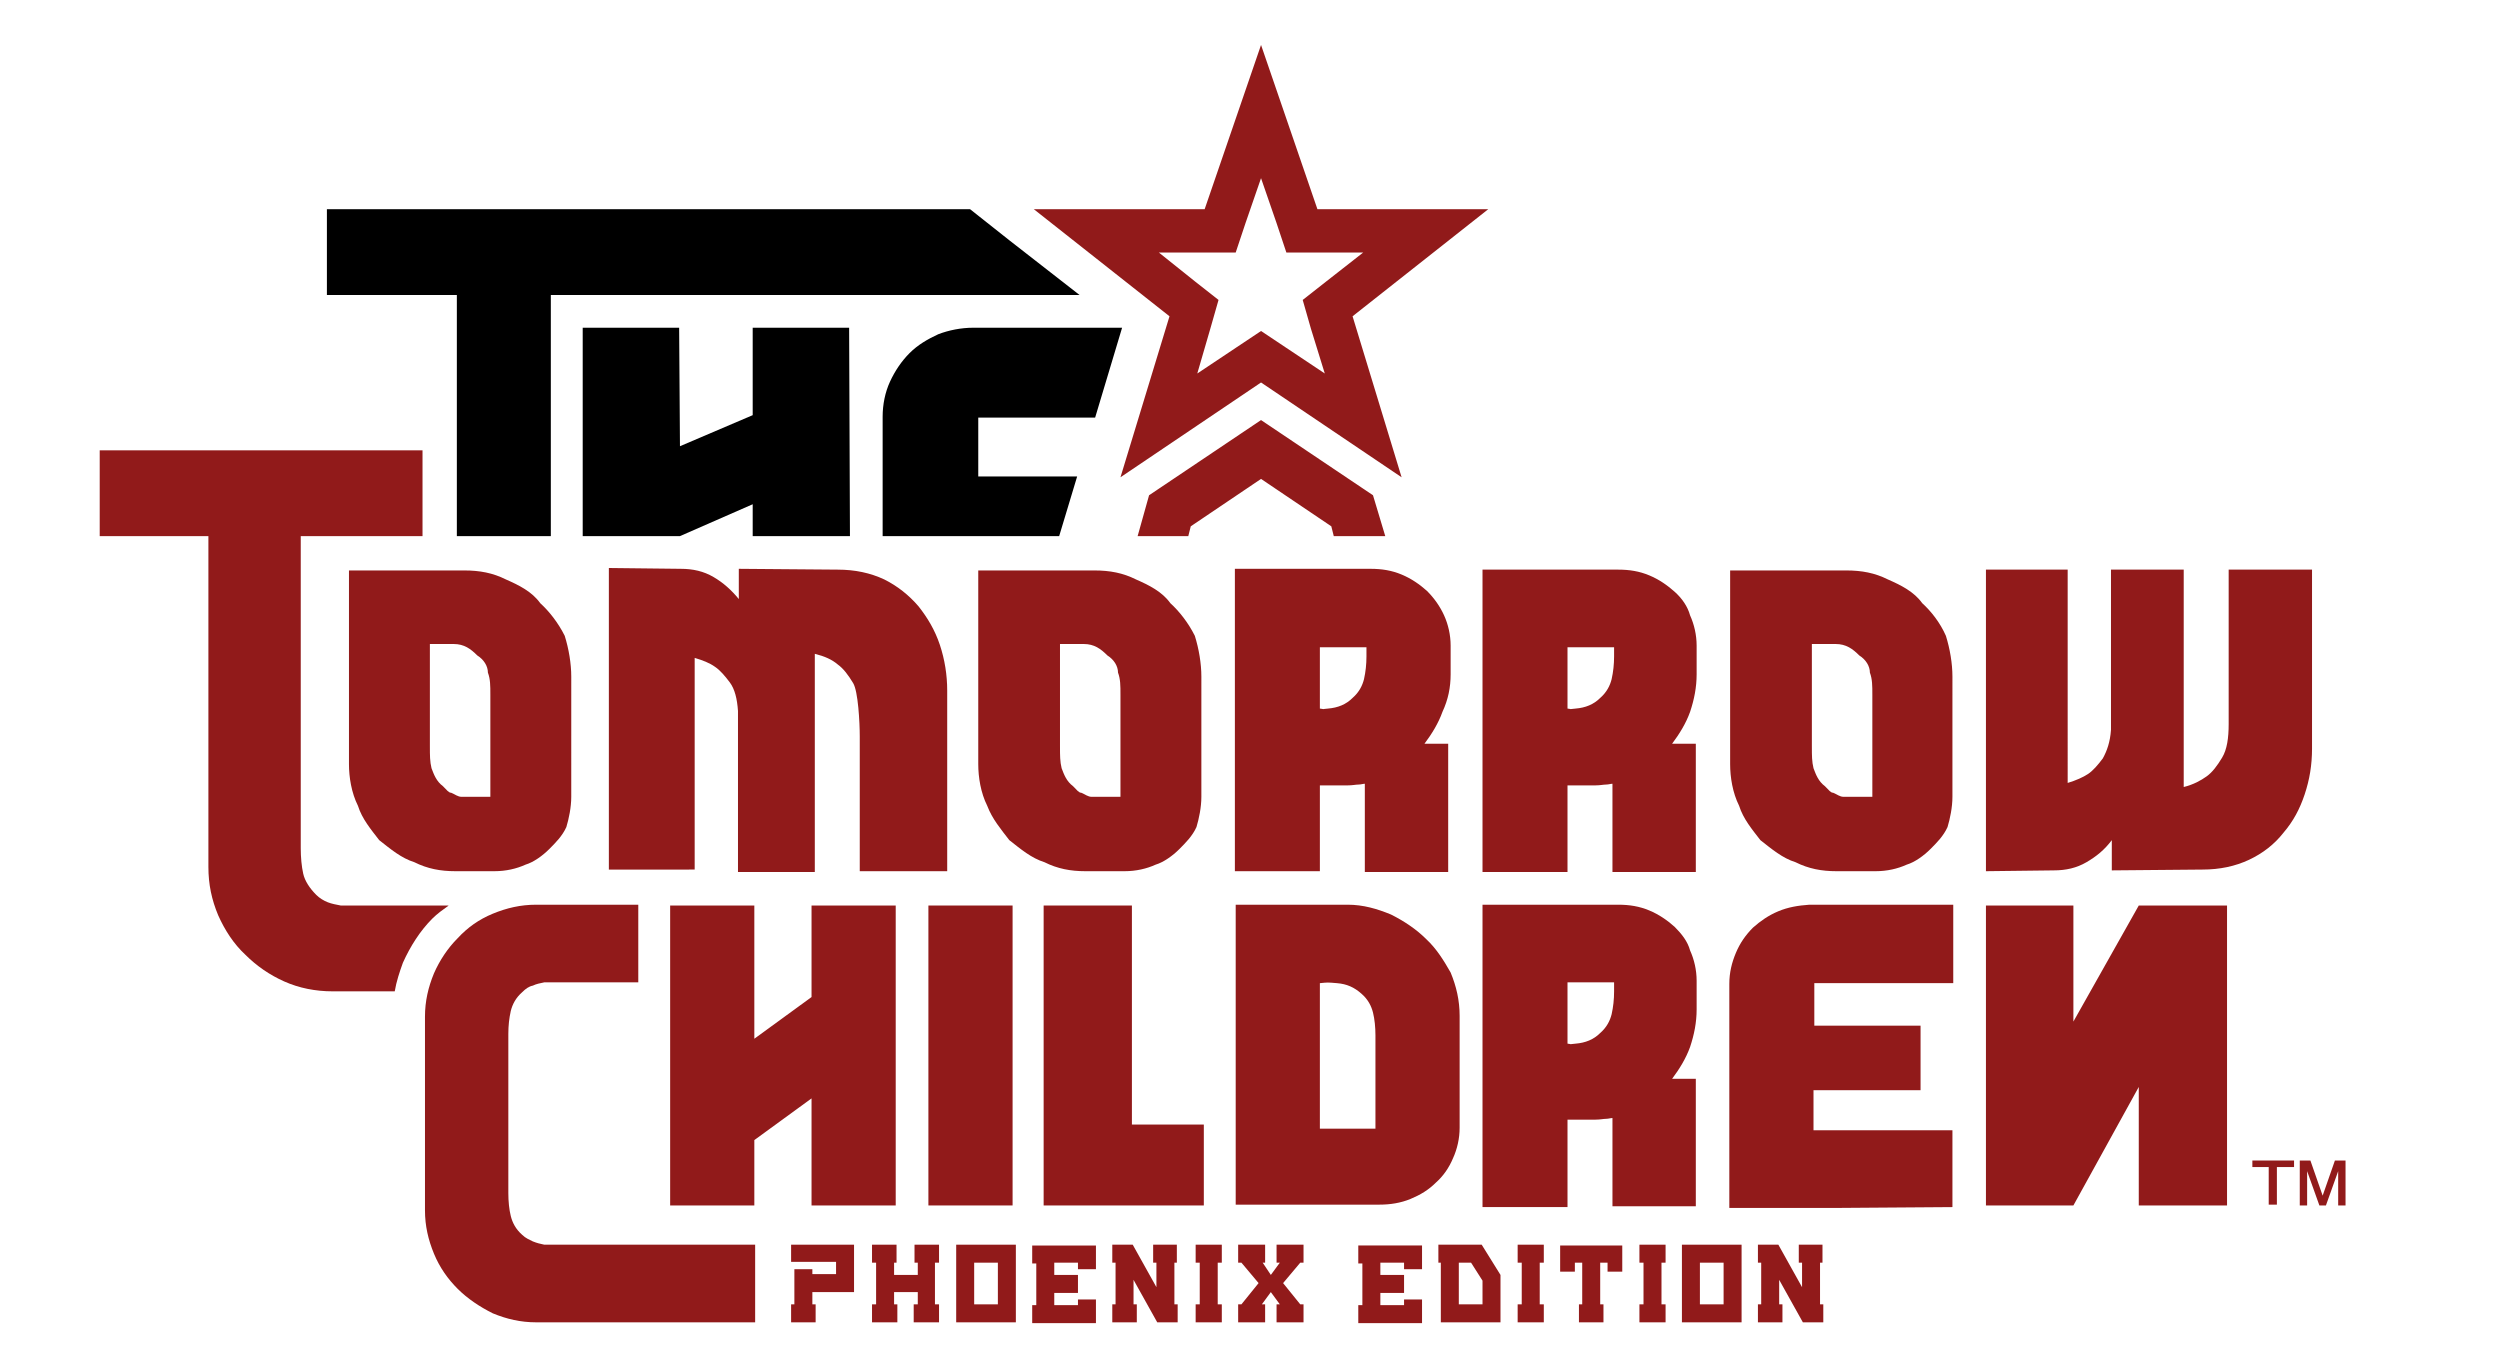
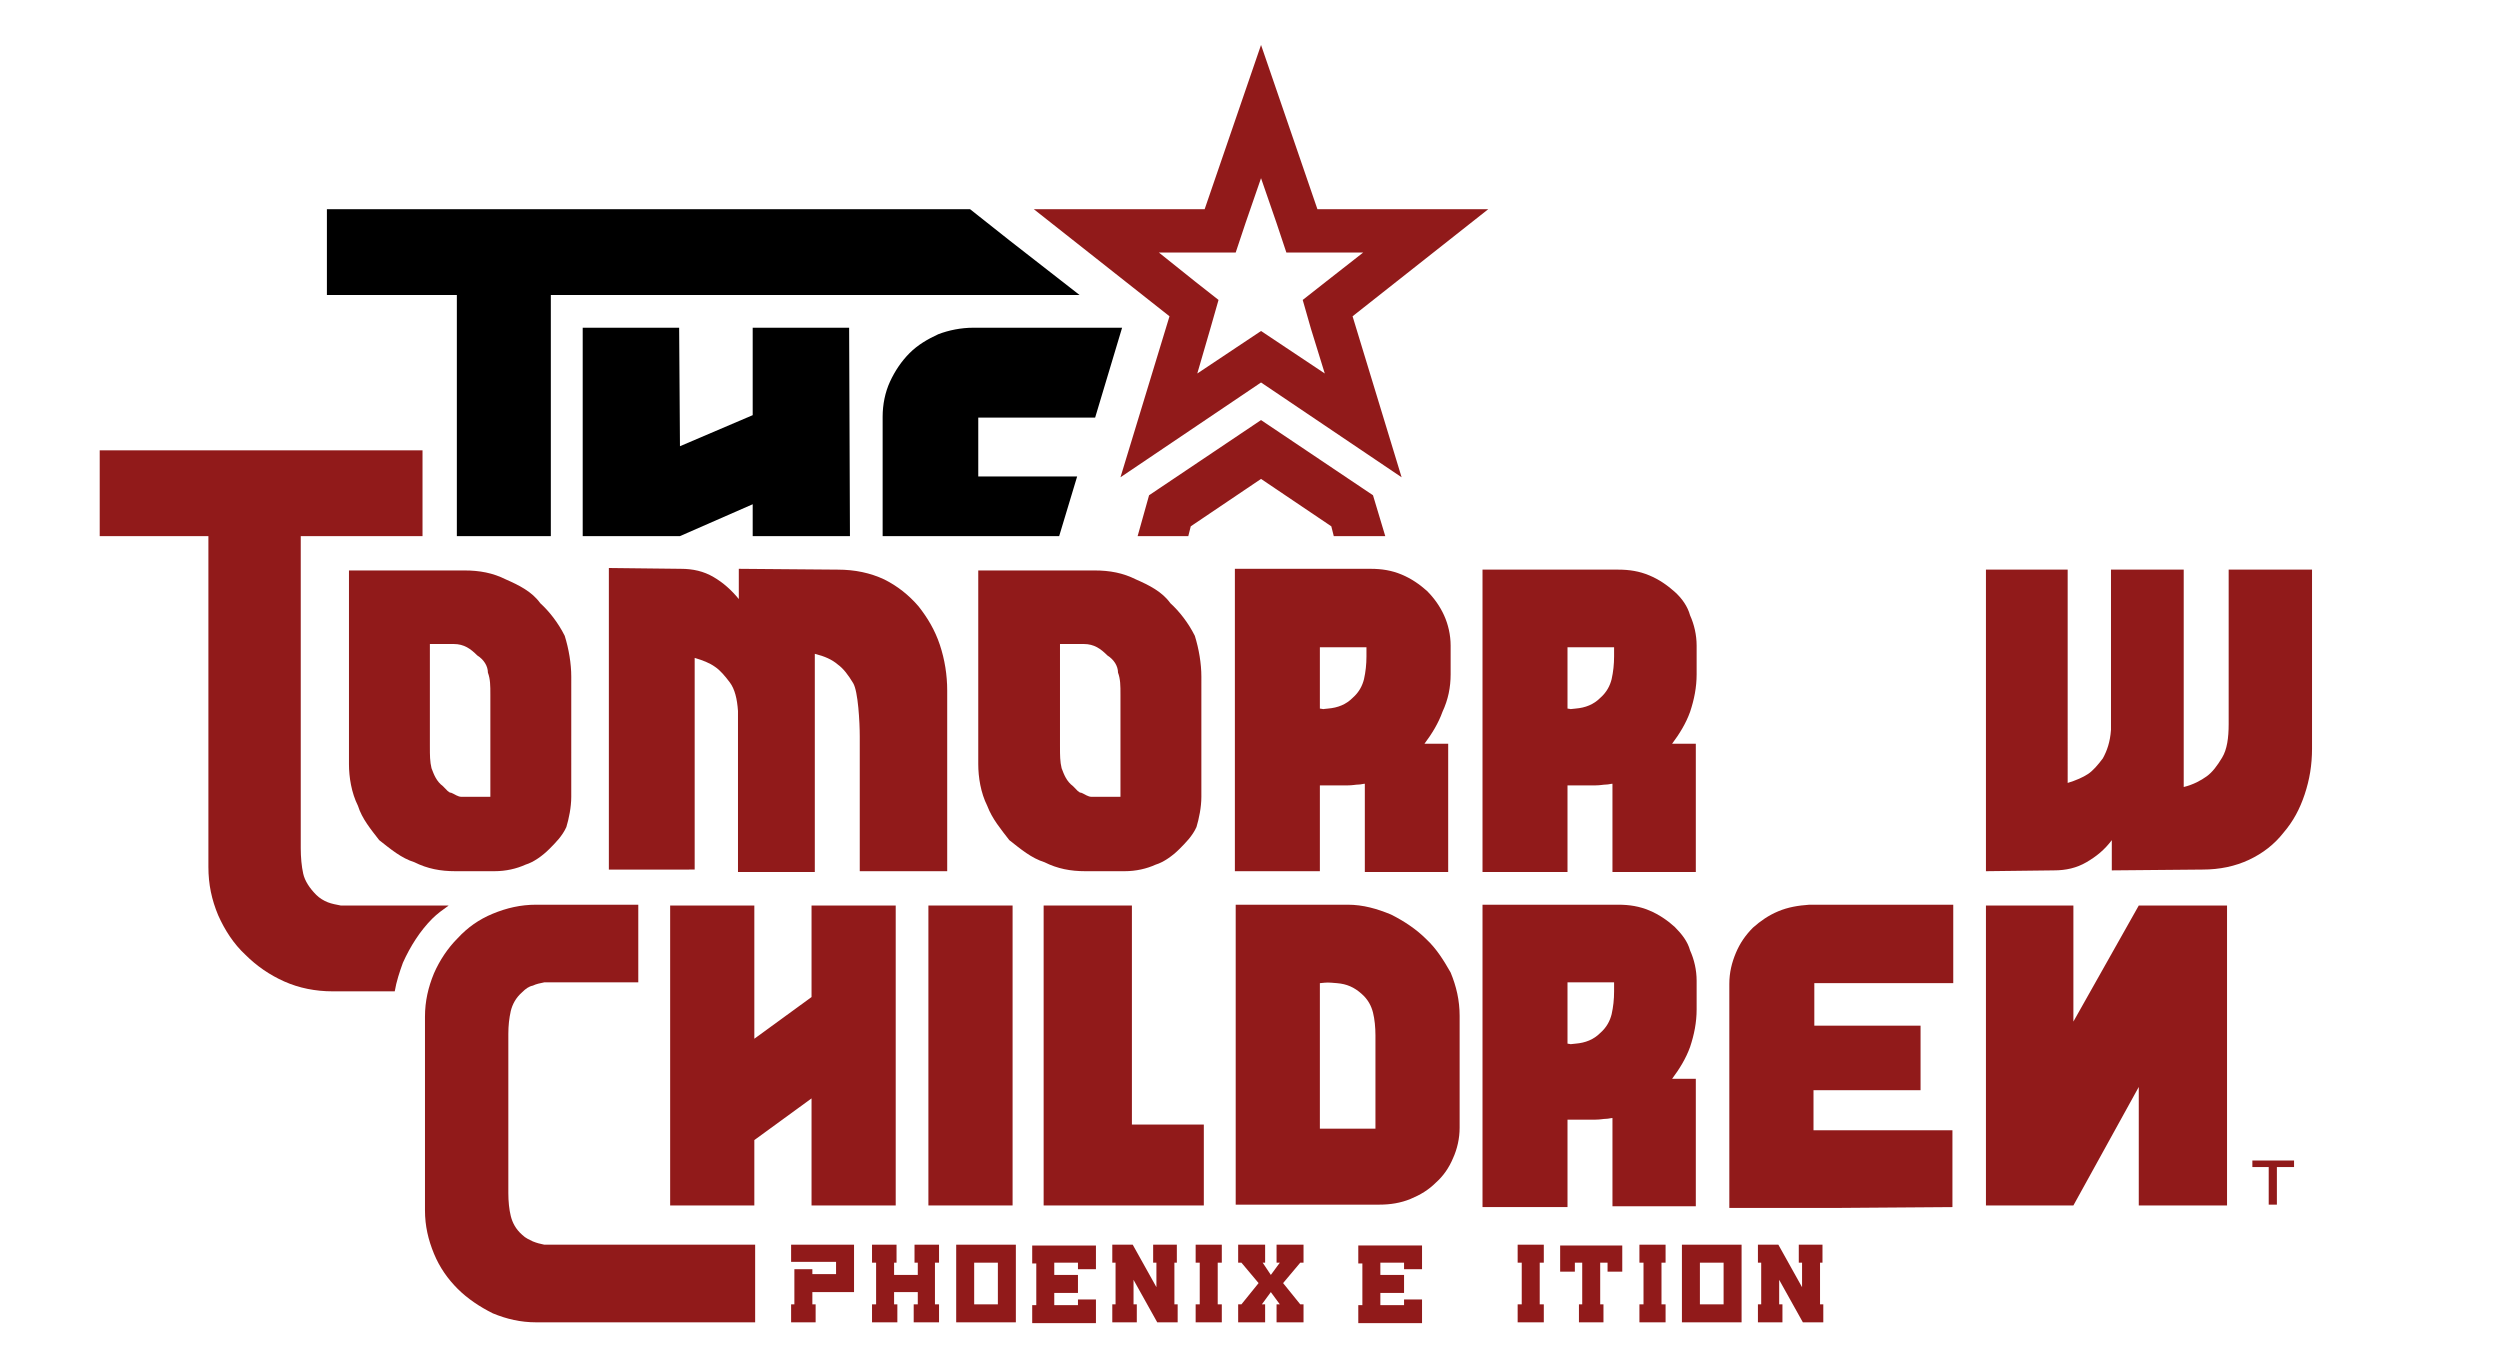
<svg xmlns="http://www.w3.org/2000/svg" version="1.1" id="Layer_2" x="0px" y="0px" viewBox="0 0 305.9 165.6" style="enable-background:new 0 0 305.9 165.6;" xml:space="preserve">
  <style type="text/css">
	.st0{fill:#911A1A;}
</style>
  <polygon points="123.5,29.4 118.7,25.6 40,25.6 40,36.1 55.9,36.1 55.9,65.6 67.4,65.6 67.4,36.1 132.1,36.1 " />
  <polygon points="92.1,40.1 92.1,50.8 83.2,54.6 83.1,40.1 71.3,40.1 71.3,65.6 83.2,65.6 92.1,61.7 92.1,65.6 104,65.6 103.9,40.1   " />
  <path d="M134,51.1l3.3-11h-18.2c-1.5,0-3,0.3-4.3,0.8c-1.3,0.6-2.5,1.3-3.5,2.3c-1,1-1.8,2.2-2.4,3.5c-0.6,1.3-0.9,2.8-0.9,4.3v14.6  h11.8h9.8l2.2-7.3h-12.1v-7.2H134z" />
  <path class="st0" d="M137.1,58.4l17.2-11.6l17.2,11.6l-6-19.7l16.6-13.1h-20.9l-6.9-20.1l-6.9,20.1h-20.9l16.6,13.1L137.1,58.4z   M141.8,30.9h5.6h3.8l1.2-3.6l1.9-5.5l1.9,5.5l1.2,3.6h3.8h5.6l-4.6,3.6l-2.8,2.2l1,3.5l1.7,5.5l-4.8-3.2l-3-2l-3,2l-4.8,3.2  l1.6-5.5l1-3.5l-2.8-2.2L141.8,30.9z" />
  <path class="st0" d="M42.7,93.5c0,1.6,0.3,3.5,1.1,5.1c0.5,1.6,1.6,2.9,2.6,4.2c1.4,1.1,2.7,2.2,4.3,2.7c1.6,0.8,3.2,1.1,5,1.1h4.8  c1.4,0,2.7-0.3,3.8-0.8c1-0.3,2.1-1.1,2.9-1.9c0.8-0.8,1.6-1.6,2.1-2.7c0.3-1,0.6-2.4,0.6-3.7V82.8c0-1.6-0.3-3.4-0.8-5  c-0.8-1.6-1.9-3-3-4c-1-1.4-2.6-2.2-4.2-2.9c-1.6-0.8-3.2-1.1-5.1-1.1H42.7V93.5z M52.6,78.8c0.8,0,1.8,0,2.9,0  c1.3,0,2.1,0.6,2.9,1.4c0.8,0.5,1.3,1.3,1.3,2.1c0.3,0.8,0.3,1.6,0.3,2.7v12.5c-0.8,0-1.3,0-1.9,0c-0.5,0-1,0-1.6,0  c-0.5,0-0.8-0.3-1.3-0.5c-0.3,0-0.5-0.3-1-0.8c-0.8-0.6-1.1-1.4-1.4-2.2c-0.2-0.8-0.2-1.6-0.2-2.6V78.8z" />
  <path class="st0" d="M204.9,113.4c-0.9-0.8-1.9-1.5-3.1-2c-1.2-0.5-2.4-0.7-3.8-0.7h-16.6v37h10.4v-10.7c1.4,0,0.3,0,1.2,0  c0.9,0,1.7,0,2.2,0c0.6,0,1-0.1,1.3-0.1c0.3,0,0.6-0.1,0.8-0.1v10.8h10.2V132h-2.9c0.9-1.2,1.7-2.5,2.2-3.9c0.5-1.5,0.8-3,0.8-4.6  V120c0-1.3-0.3-2.6-0.8-3.7C206.5,115.2,205.8,114.3,204.9,113.4z M197.5,121.3c0,1-0.1,1.9-0.3,2.8c-0.2,0.8-0.6,1.6-1.4,2.3  c-0.8,0.8-1.8,1.2-3,1.3c-1.2,0.1-0.1,0.1-1,0v-7.5h5.7V121.3z" />
  <path class="st0" d="M85,80.5c1,0.3,1.8,0.6,2.5,1.1c0.6,0.4,1.2,1.1,1.8,1.9c0.6,0.8,0.9,2,1,3.5v19.7h9.4V80  c1.2,0.3,2.1,0.7,2.8,1.3c0.7,0.5,1.3,1.3,1.9,2.3c0.6,1,0.8,4.8,0.8,6.5v16.5h10.7V84.5c0-1.9-0.3-3.8-0.9-5.6  c-0.6-1.8-1.5-3.3-2.6-4.7c-1.2-1.4-2.6-2.5-4.2-3.3c-1.7-0.8-3.6-1.2-5.7-1.2l-12.1-0.1v3.7c-0.9-1.1-1.9-2-3.1-2.7  c-1.2-0.7-2.5-1-4-1l-8.8-0.1v36.9H85V80.5z" />
  <path class="st0" d="M54.9,110.8H41.7c-0.5-0.1-1.1-0.2-1.6-0.4c-0.5-0.2-1-0.5-1.4-0.9c-0.8-0.8-1.4-1.7-1.6-2.6  c-0.2-0.9-0.3-2-0.3-3.1v-3.8h0V65.6h14.9V55.1H12.2v10.5h13.3v34.3v6.2c0,2.1,0.4,4,1.2,5.9c0.8,1.8,1.9,3.5,3.3,4.8  c1.4,1.4,3,2.5,4.8,3.3c1.8,0.8,3.8,1.2,5.9,1.2h7.6c0.2-1.2,0.6-2.4,1-3.5c0.9-2,2.1-3.9,3.6-5.4C53.5,111.8,54.2,111.3,54.9,110.8  z" />
  <polygon class="st0" points="99.3,122 92.3,127.1 92.3,110.8 82,110.8 82,147.5 92.3,147.5 92.3,139.5 99.3,134.4 99.3,147.5   109.6,147.5 109.6,110.8 99.3,110.8 " />
  <rect x="113.6" y="110.8" class="st0" width="10.3" height="36.7" />
  <polygon class="st0" points="138.5,110.8 127.7,110.8 127.7,147.5 147.3,147.5 147.3,137.6 138.5,137.6 " />
  <path class="st0" d="M174.5,114.9c-1.2-1.2-2.7-2.2-4.3-3c-1.7-0.7-3.4-1.2-5.3-1.2h-13.7v36.7h17.6c1.3,0,2.6-0.2,3.8-0.7  c1.2-0.5,2.2-1.1,3.1-2c0.9-0.8,1.6-1.8,2.1-3c0.5-1.1,0.8-2.4,0.8-3.7v-13.7c0-1.9-0.4-3.6-1.1-5.3  C176.7,117.6,175.8,116.1,174.5,114.9z M168.2,138.1h-6.7v-17.8c1-0.1,0.9-0.1,2.1,0c1.2,0.1,2.1,0.5,3,1.3c0.8,0.7,1.2,1.5,1.4,2.3  c0.2,0.8,0.3,1.8,0.3,2.8V138.1z" />
  <path class="st0" d="M217.6,111.5c-1.2,0.5-2.2,1.2-3.1,2c-0.9,0.9-1.6,1.9-2.1,3.1c-0.5,1.2-0.8,2.4-0.8,3.8v27.4h13.6l13.7-0.1  v-9.4h-17v-4.9h13.1v-7.9H222v-5.2h17v-9.6h-17.6C220,110.8,218.8,111,217.6,111.5z" />
  <polygon class="st0" points="253.7,125 253.7,110.8 243,110.8 243,147.5 253.7,147.5 261.7,133 261.7,147.5 272.5,147.5   272.5,110.8 261.7,110.8 " />
  <path class="st0" d="M65.2,151.9c-0.4-0.2-0.9-0.4-1.3-0.8c-0.8-0.7-1.2-1.5-1.4-2.3c-0.2-0.8-0.3-1.8-0.3-2.8v-4.4v-10.7v-4.4  c0-1,0.1-1.9,0.3-2.8c0.2-0.8,0.6-1.6,1.4-2.3c0.4-0.4,0.8-0.7,1.3-0.8c0.4-0.2,0.9-0.3,1.4-0.4h11.5v-9.5H65.6  c-1.9,0-3.6,0.4-5.3,1.1c-1.7,0.7-3.1,1.7-4.3,3c-1.2,1.2-2.2,2.7-2.9,4.3c-0.7,1.7-1.1,3.4-1.1,5.3v6.5v10.7v6.5  c0,1.9,0.4,3.6,1.1,5.3c0.7,1.7,1.7,3.1,2.9,4.3c1.2,1.2,2.7,2.2,4.3,3c1.7,0.7,3.4,1.1,5.3,1.1h26.8v-9.5H66.6  C66.1,152.2,65.7,152.1,65.2,151.9z" />
  <polygon class="st0" points="162.9,64.4 163.2,65.6 169.5,65.6 168,60.6 154.3,51.4 140.6,60.6 139.2,65.6 145.4,65.6 145.7,64.4   154.3,58.6 " />
  <path class="st0" d="M123.5,102.8c1.4,1.1,2.7,2.2,4.3,2.7c1.6,0.8,3.2,1.1,5,1.1h4.8c1.4,0,2.7-0.3,3.8-0.8c1-0.3,2.1-1.1,2.9-1.9  c0.8-0.8,1.6-1.6,2.1-2.7c0.3-1,0.6-2.4,0.6-3.7V82.8c0-1.6-0.3-3.4-0.8-5c-0.8-1.6-1.9-3-3-4c-1-1.4-2.6-2.2-4.2-2.9  c-1.6-0.8-3.2-1.1-5.1-1.1h-14.2v23.7c0,1.6,0.3,3.5,1.1,5.1C121.4,100.2,122.5,101.5,123.5,102.8z M129.7,78.8c0.8,0,1.8,0,2.9,0  c1.3,0,2.1,0.6,2.9,1.4c0.8,0.5,1.3,1.3,1.3,2.1c0.3,0.8,0.3,1.6,0.3,2.7v12.5c-0.8,0-1.3,0-1.9,0c-0.5,0-1,0-1.6,0  c-0.5,0-0.8-0.3-1.3-0.5c-0.3,0-0.5-0.3-1-0.8c-0.8-0.6-1.1-1.4-1.4-2.2c-0.2-0.8-0.2-1.6-0.2-2.6V78.8z" />
-   <path class="st0" d="M235.2,73.8c-1-1.4-2.6-2.2-4.2-2.9c-1.6-0.8-3.2-1.1-5.1-1.1h-14.2v23.7c0,1.6,0.3,3.5,1.1,5.1  c0.5,1.6,1.6,2.9,2.6,4.2c1.4,1.1,2.7,2.2,4.3,2.7c1.6,0.8,3.2,1.1,5,1.1h4.8c1.4,0,2.7-0.3,3.8-0.8c1-0.3,2.1-1.1,2.9-1.9  c0.8-0.8,1.6-1.6,2.1-2.7c0.3-1,0.6-2.4,0.6-3.7V82.8c0-1.6-0.3-3.4-0.8-5C237.4,76.2,236.3,74.8,235.2,73.8z M229.1,97.5  c-0.8,0-1.3,0-1.9,0c-0.5,0-1,0-1.6,0c-0.5,0-0.8-0.3-1.3-0.5c-0.3,0-0.5-0.3-1-0.8c-0.8-0.6-1.1-1.4-1.4-2.2  c-0.2-0.8-0.2-1.6-0.2-2.6V78.8c0.8,0,1.8,0,2.9,0c1.3,0,2.1,0.6,2.9,1.4c0.8,0.5,1.3,1.3,1.3,2.1c0.3,0.8,0.3,1.6,0.3,2.7V97.5z" />
  <path class="st0" d="M177.5,82.5V79c0-1.3-0.3-2.6-0.8-3.7c-0.5-1.1-1.2-2.1-2.1-3c-0.9-0.8-1.9-1.5-3.1-2c-1.2-0.5-2.4-0.7-3.8-0.7  h-16.6v37h10.4V96.1c1.4,0,0.3,0,1.2,0c0.9,0,1.7,0,2.2,0c0.6,0,1-0.1,1.3-0.1c0.3,0,0.6-0.1,0.8-0.1v10.8h10.2V91h-2.9  c0.9-1.2,1.7-2.5,2.2-3.9C177.2,85.6,177.5,84.1,177.5,82.5z M167.2,80.3c0,1-0.1,1.9-0.3,2.8c-0.2,0.8-0.6,1.6-1.4,2.3  c-0.8,0.8-1.8,1.2-3,1.3c-1.2,0.1-0.1,0.1-1,0v-7.5h5.7V80.3z" />
  <path class="st0" d="M204.9,72.4c-0.9-0.8-1.9-1.5-3.1-2c-1.2-0.5-2.4-0.7-3.8-0.7h-16.6v37h10.4V96.1c1.4,0,0.3,0,1.2,0  c0.9,0,1.7,0,2.2,0c0.6,0,1-0.1,1.3-0.1c0.3,0,0.6-0.1,0.8-0.1v10.8h10.2V91h-2.9c0.9-1.2,1.7-2.5,2.2-3.9c0.5-1.5,0.8-3,0.8-4.6V79  c0-1.3-0.3-2.6-0.8-3.7C206.5,74.2,205.8,73.2,204.9,72.4z M197.5,80.3c0,1-0.1,1.9-0.3,2.8c-0.2,0.8-0.6,1.6-1.4,2.3  c-0.8,0.8-1.8,1.2-3,1.3c-1.2,0.1-0.1,0.1-1,0v-7.5h5.7V80.3z" />
  <path class="st0" d="M272.7,69.7v18.9c0,1.7-0.2,3.1-0.8,4.1c-0.6,1-1.2,1.8-1.9,2.3c-0.7,0.5-1.6,1-2.8,1.3V69.7h-8.9v19.6  c-0.1,1.5-0.5,2.6-1,3.5c-0.6,0.8-1.2,1.5-1.8,1.9c-0.6,0.4-1.5,0.8-2.5,1.1V69.7H243v36.9l8.3-0.1c1.5,0,2.8-0.3,4-1  c1.2-0.7,2.2-1.5,3.1-2.7v3.7l11.1-0.1c2.1,0,4-0.4,5.7-1.2c1.7-0.8,3.1-1.9,4.2-3.3c1.2-1.4,2-2.9,2.6-4.7c0.6-1.8,0.9-3.6,0.9-5.6  V69.7H272.7z" />
  <path class="st0" d="M275.6,142h5.1v0.8h-2.1v4.6h-1v-4.6h-2V142z" />
-   <path class="st0" d="M281.4,142h1.3l1.5,4.3h0l1.5-4.3h1.3v5.5h-0.9v-4.2h0l-1.5,4.2h-0.8l-1.5-4.2h0v4.2h-0.9V142z" />
  <g>
    <path class="st0" d="M96.9,152.3h7.6v5.8h-5.1v1.5h0.4v2.2h-3v-2.2h0.4v-4.3h2.2v0.6h2.9v-1.5h-5.5V152.3z" />
    <path class="st0" d="M111.9,159.6h0.4l0-1.5h-2.9v1.5h0.4l0,2.2h-3.1v-2.2h0.5v-5.1h-0.5v-2.2h3v2.2h-0.3v1.5h2.9l0-1.5h-0.4l0-2.2   h3v2.2h-0.5v5.1h0.5l0,2.2h-3.1V159.6z" />
    <path class="st0" d="M124.3,152.3v9.5H117v-9.5H124.3z M122.1,154.5h-2.9v5.1h2.9V154.5z" />
    <path class="st0" d="M131.9,155.2v-0.7H129v1.5h2.9v2.2H129v1.5h2.9v-0.7h2.2v2.9h-7.8v-2.2h0.5v-5.1h-0.5v-2.2h7.8v2.9H131.9z" />
    <path class="st0" d="M138.7,159.6h0.4v2.2h-3v-2.2h0.4v-5.1h-0.4v-2.2h2.5l2.9,5.2v-3h-0.4v-2.2h2.9v2.2h-0.3v5.1h0.4v2.2h-2.5   l-2.9-5.2V159.6z" />
    <path class="st0" d="M146.3,159.6h0.5v-5.1h-0.5v-2.2h3.2v2.2H149v5.1h0.5v2.2h-3.2V159.6z" />
    <path class="st0" d="M156.2,159.6h0.4l-1.1-1.5l-1.1,1.5h0.4v2.2h-3.3v-2.2h0.4l2.1-2.6l-2.1-2.5h-0.4v-2.2h3.3v2.2h-0.3l1,1.5   l1.1-1.5h-0.4v-2.2h3.3v2.2h-0.4l-2.1,2.5l2.1,2.6h0.4v2.2h-3.3V159.6z" />
    <path class="st0" d="M171.8,155.2v-0.7h-2.9v1.5h2.9v2.2h-2.9v1.5h2.9v-0.7h2.2v2.9h-7.8v-2.2h0.5v-5.1h-0.5v-2.2h7.8v2.9H171.8z" />
-     <path class="st0" d="M183.6,156v5.8h-7.3v-7.3H176v-2.2h5.3L183.6,156z M181.4,156.7l-1.4-2.2h-1.5v5.1h2.9V156.7z" />
    <path class="st0" d="M185.7,159.6h0.5v-5.1h-0.5v-2.2h3.2v2.2h-0.5v5.1h0.5v2.2h-3.2V159.6z" />
    <path class="st0" d="M193.2,159.6h0.4v-5.1h-0.9v1.1h-1.8v-3.2h7.6v3.2h-1.8v-1.1h-0.9v5.1h0.4v2.2h-3V159.6z" />
    <path class="st0" d="M200.6,159.6h0.5v-5.1h-0.5v-2.2h3.2v2.2h-0.5v5.1h0.5v2.2h-3.2V159.6z" />
    <path class="st0" d="M213.1,152.3v9.5h-7.3v-9.5H213.1z M210.9,154.5H208v5.1h2.9V154.5z" />
    <path class="st0" d="M217.7,159.6h0.4v2.2h-3v-2.2h0.4v-5.1h-0.4v-2.2h2.5l2.9,5.2v-3h-0.4v-2.2h2.9v2.2h-0.3v5.1h0.4v2.2h-2.5   l-2.9-5.2V159.6z" />
  </g>
</svg>